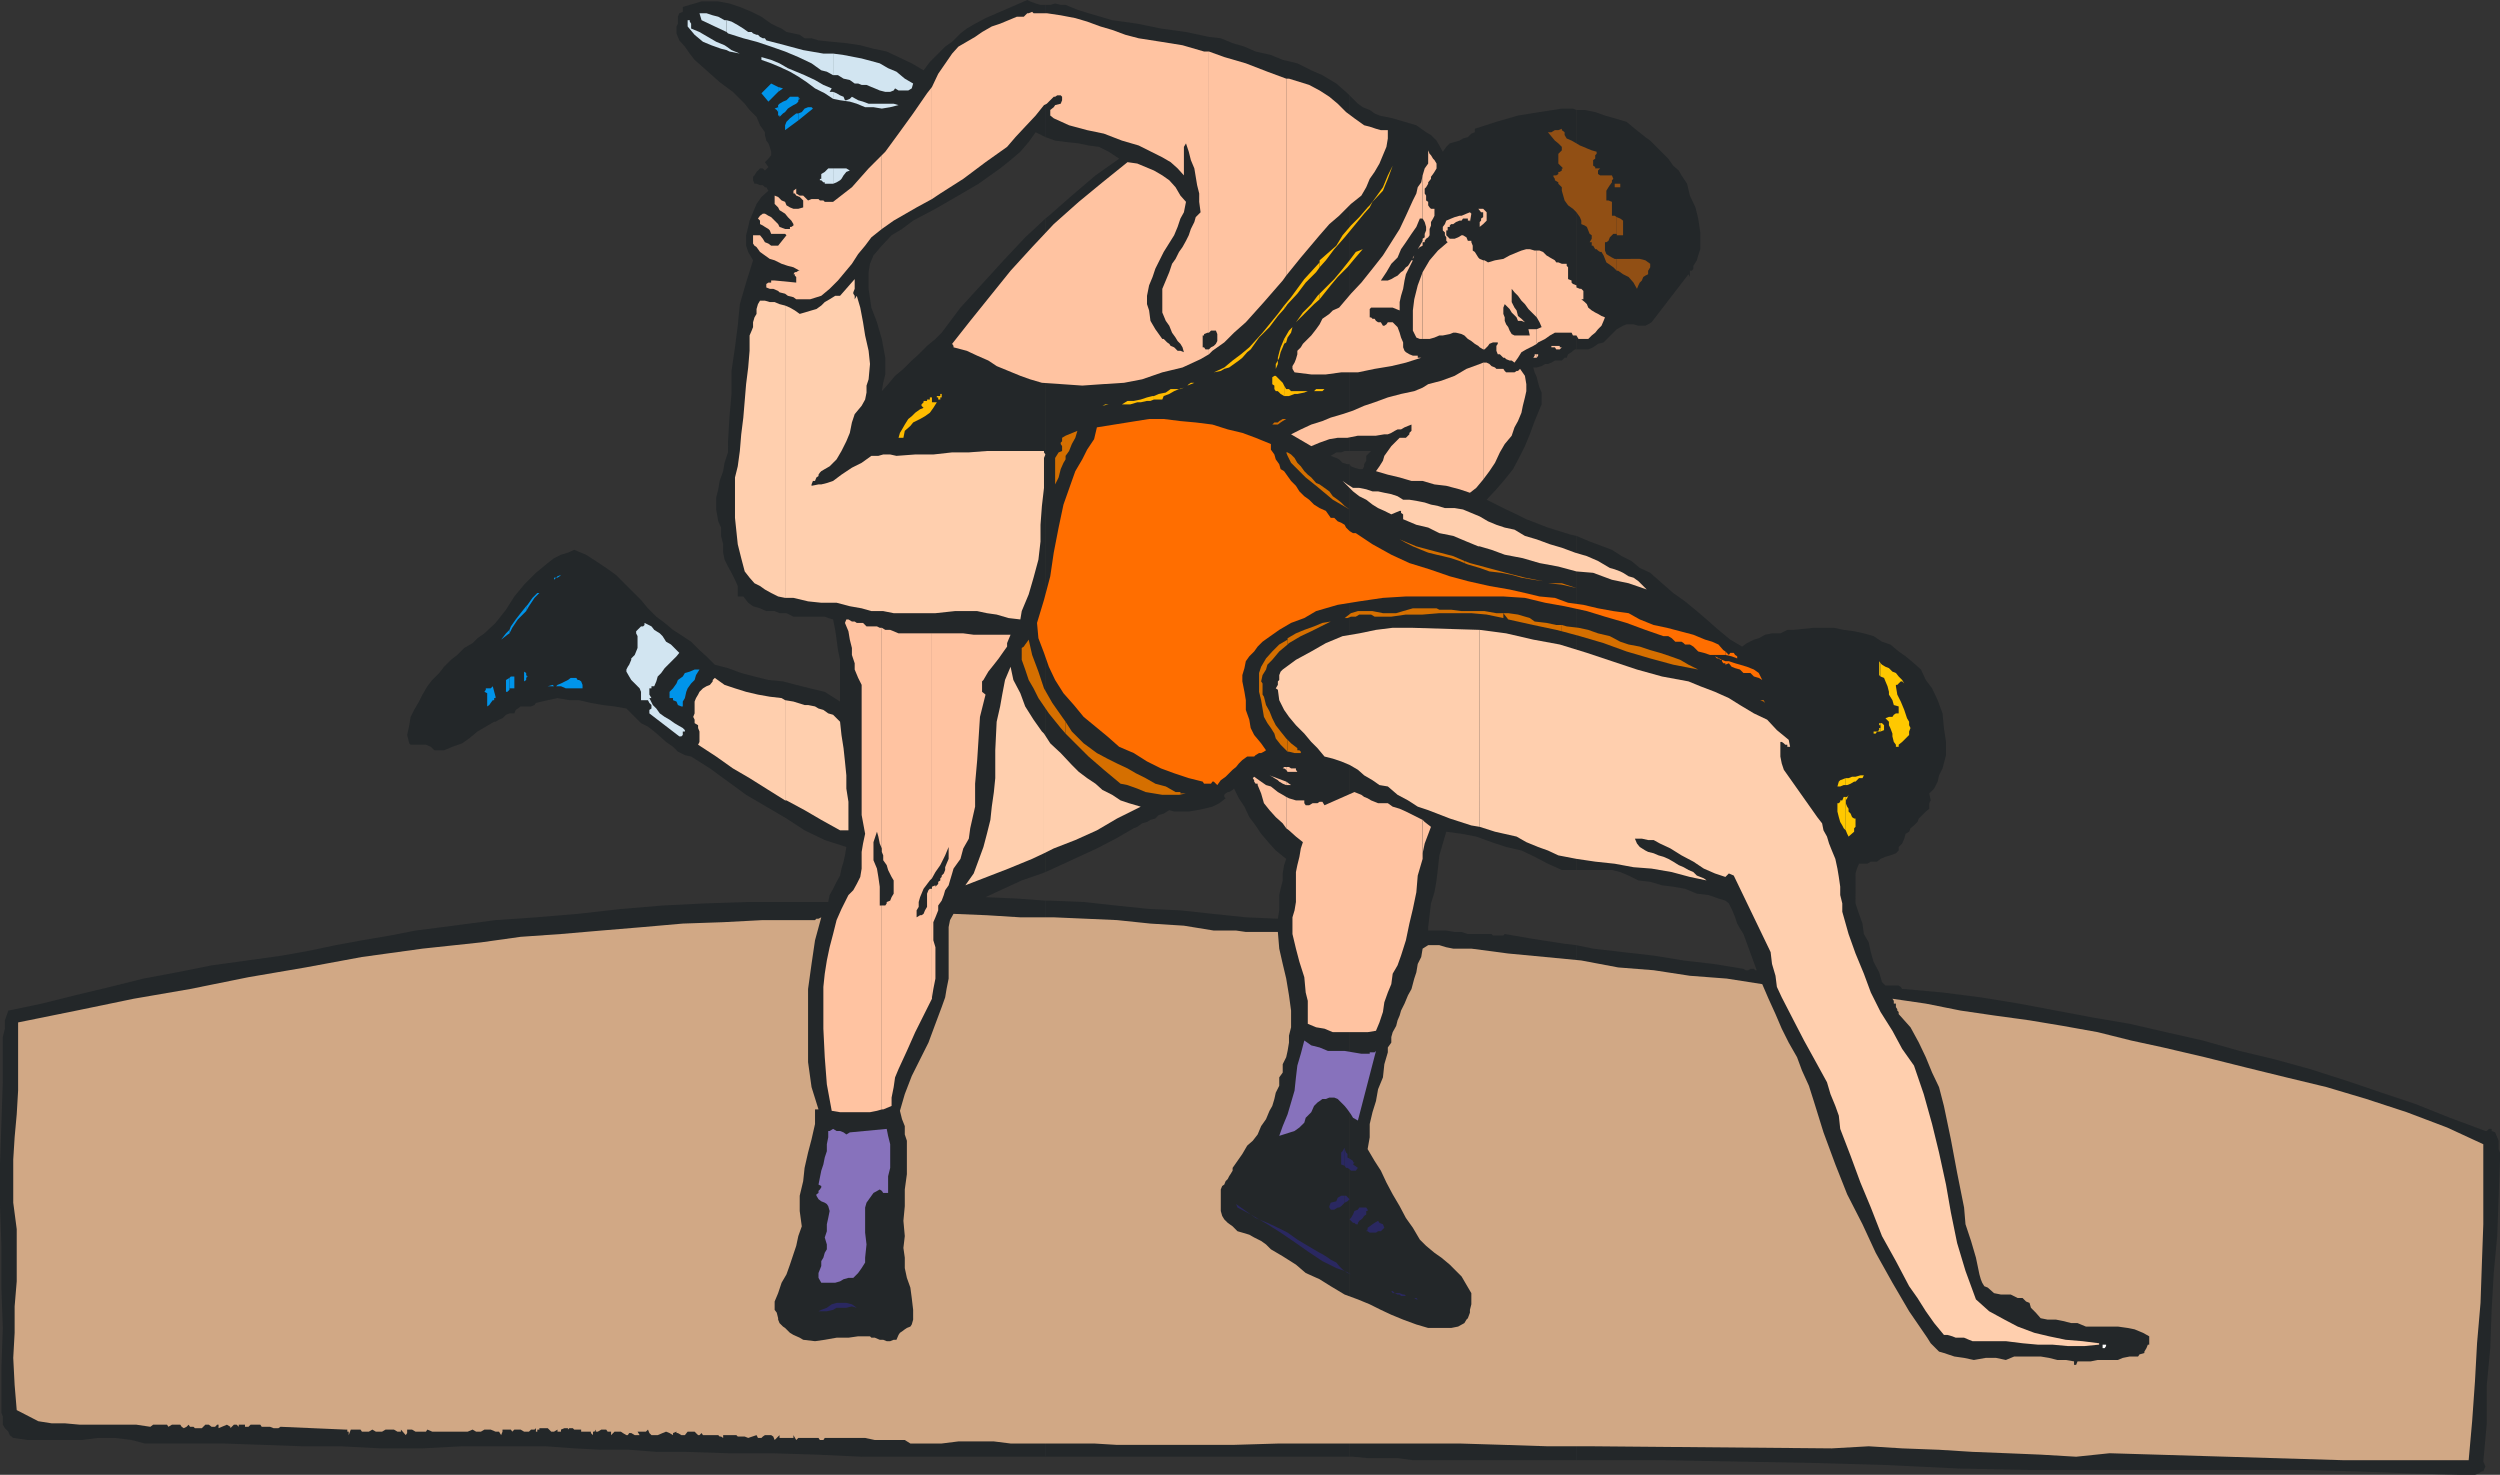
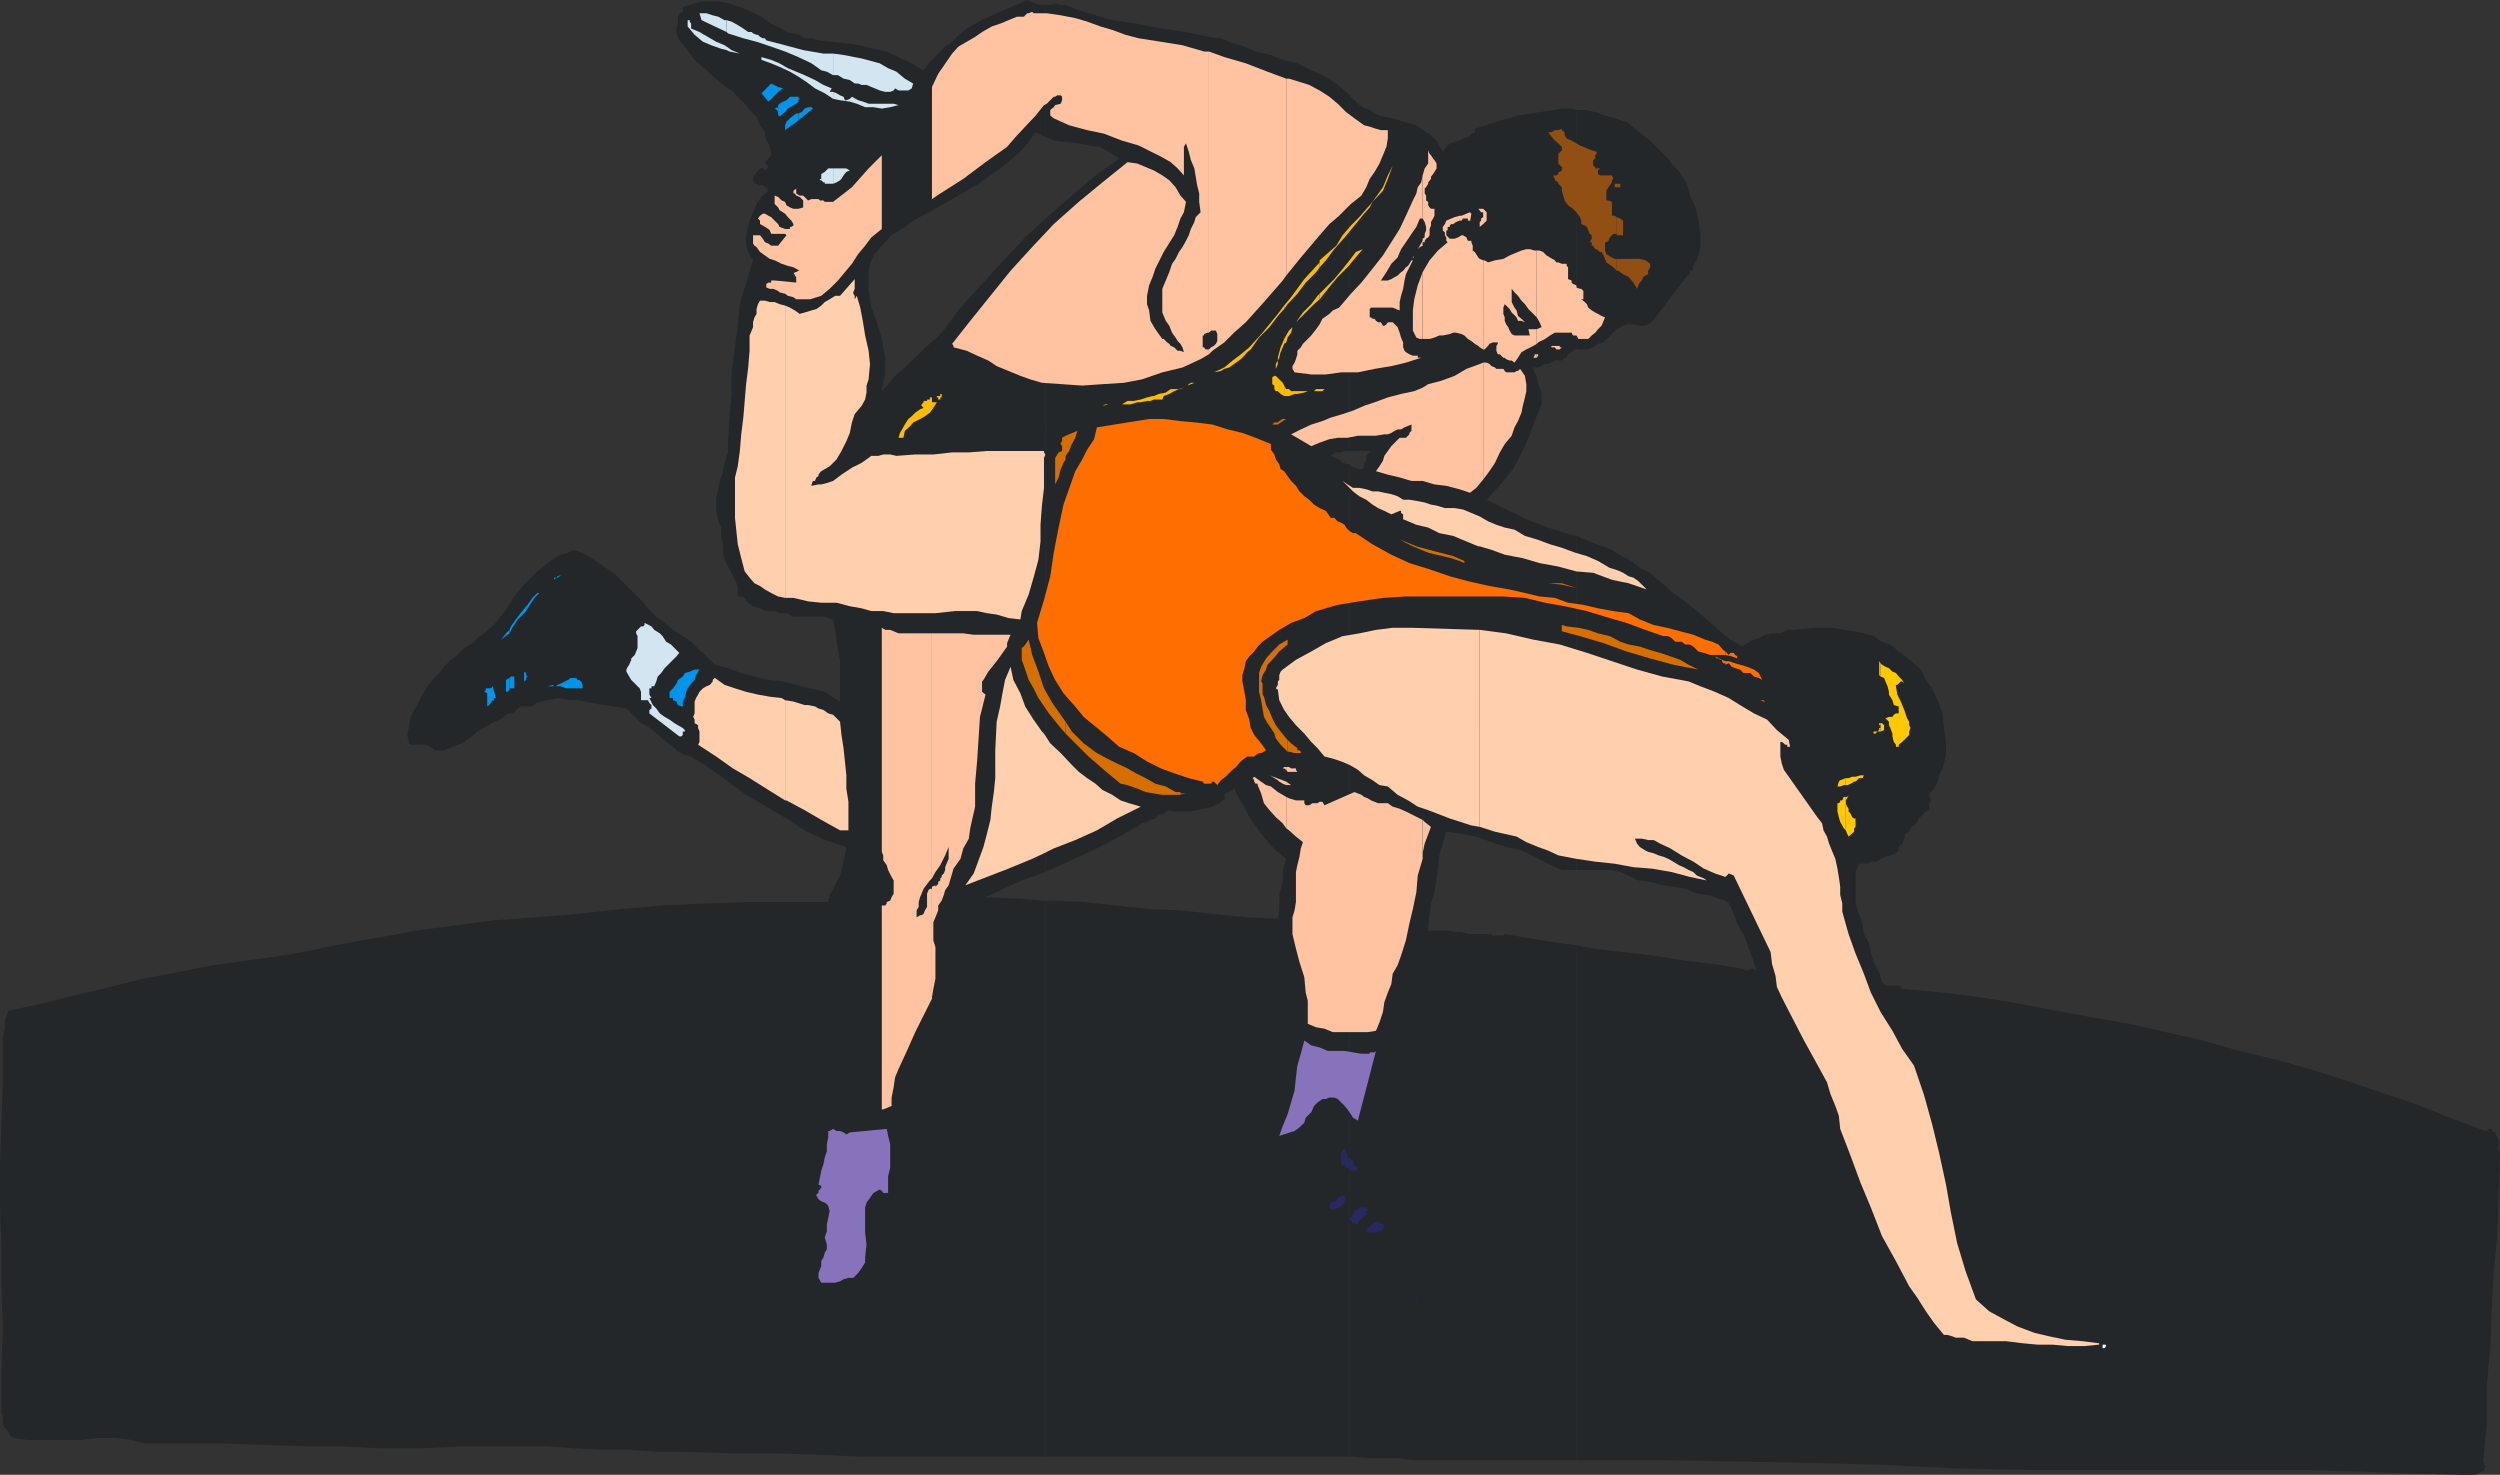
<svg xmlns="http://www.w3.org/2000/svg" width="359.199" height="211.902">
  <rect width="100%" height="100%" fill="#333333" stroke="none" />
  <path fill="#232729" d="M150.2 209.3h43.702V66.7h-.3l-.7-.2-.5-.5-.402-.2-.8-.3.8-.5h.7l.5-.2h.702V13.7l-.3-.298L192 12l-2-1.2-1.598-.698-2-1-2.101-.5-1.7-.7-2.199-.5-1.601-.703-1.7-.5-1.699-.699-1.703-.2-3.297-.698-3.601-.5-3.399-.7-3.601-.5-3.399-1-1.601-.5L153.1.7h-.699l-.8-.199-.7.2h-.703v19l1.403.5 1.5.202 1.898.2 1.402.3 1.5.2 1.399.699 1.5 1-3.399 2.398L154 28.102 150.7 31l-.5.402v93.899l2.202-1 2.598-1.2 2.602-1.199 2.699-1.402 2.601-1.5.5-.2.7-.5.699-.198.5-.301.699-.2.5-.5.7-.199.8-.5.7.2h2.1l1.2-.2 1-.203 1.2-.297 1-.5.902-.703-.2-.199v-.3l.2-.2.3-.2h.2l.5-.3.199-.2.699 1.4.8 1.202.7 1.5.902 1.2.797 1.199 1.203 1.398.899 1 1.5 1.203-.301.899-.2 1.199v1l-.3 1.2-.2.902v2.199l-.198 1.199-4.602-.2-4.8-.5-4.598-.5-4.5-.198-4.801-.5-4.602-.5-4.797-.2h-.703v79.899" />
  <path fill="#232729" d="m150.2 129.402-4.098-.3-4.5-.2 2.597-1.203 2.602-1.199 2.898-1 .5-.2V31.403l-2.898 2.7-3.102 3.3-3.097 3.399L138 44.199l-2.7 3.602-.898.898-1.203 1L132 50.902l-1 .899L129.8 53l-1.198 1-1 1.2-.903 1 .203-1.2.297-1.2v-2.398l-.5-2.703-.699-2.398-.8-2.102-.4-2.699v-2.398l.2-1.2.5-1.203 1.2-1.398 1.402-1.5 1.5-.899 1.597-1.203L134.402 30l3.297-1.898 2.903-1.7 3.097-2.203L145.2 23l1.403-1.2 1.199-1.398 1-1.402 1.398.7V.7h-.699l-.7-.2-.8-.3-.398-.2-6 2.602-1.5.8-1.2.7L138 4.8 136.8 6l-1 .7-1.198 1.202-1 1-.903 1.2-1.699-1-1.898-.903-1.7-.797L125.5 7l-1.898-.5-2-.3L119.5 6l-1.898-.2-1-.3h-1l-.7-.5-.902-.2-1-.198-.7-.5-.698-.301-.801-.399-1.399-1L108 1.7l-1.7-.7-1.5-.5-1.6-.3h-2.4l-1 .3-.698.2-1 .3v.7l-.5.202-.2.5v1l-.203.399v1l.403 1 .8.898.7 1 .699.903 1.699 1.5 1.902 1.699 1.899 1.398L107 14.902l.7.899 1 1 .5 1.199.702 1v.402l.2.797.3.403.2.5.199.699v.5l-.399.5-.5.5.5.699-.5.5-.3-.3h-.403l-.297.3-.203.2-.297.5-.203.202v.5l.203.5h.297l.5.2h.403l.3.3h.2l.3.5-1 .899-.703 1-1 2.398-.199.903-.3 1.199v1.5l.3.898.7 1.203-1 3.2-.9 3.097-.3 3.102-.398 3.101-.5 3.399v3.3L104.8 60l-.2 3.402V65l-.5 1.5-.199 1.2-.5 1.402-.203 1.199-.297 1.199v1.7l.297 1.702.403.899V77l.3 1.2v1.202l.2 1 .5 1 .5.899.5 1 .398.898v1.5h.8l.7.903.7.5 1 .3.902.399h1.199l.699.3h1l1 .5h4.5l.5.2.7.199.3 1.5.2 1.402.202 1.5.297 1.399v6l-2.199-1.399-2.098-.5-2-.5-1.902-.5-2.098-.203-2-.5-1.902-.5-1.898-.699-1.903-.5-1.199-1.2-1-.898-1.2-1.203-1.198-.797-1.403-.902-1.199-1-1.2-.898-1.198-1.2-1-1.203-1.2-1.199-1.203-1.2-1.199-1.198-1.398-1-1.5-1-1.403-.903L82.5 79l-.898.402-1 .297-1 .5-.903.703L77 82.301 75.3 84l-1.398 1.7-1.203 1.902-1.5 1.898-1.597 1.5-1 .7-.7.702-1.203.7-1 1-.898.699-1 1-.7.898-1 1-.699.903L60.7 99.8l-.5 1-.7 1.2-.5 1-.2 1.2-.3 1.402.3 1.199.2.199h2.2l.702.3.5.5h1.399l1.199-.5 1.402-.5 1-.698 1.2-1 1.199-.7L71 103.7h.2l.5-.297.5-.203.202-.199.297-.3.5-.2h.703l.2-.5.3-.2.399-.3h1.5l.5-.2.199-.3 1.7-.398 1.402-.301 1.699.3h1.398l1.703.399 1.7.3 1.699.2 1.699.3 2.102 2.102 1 .5.898.7.8.699.9.8 1 .7.702.699 1 .5.899.2 2.699 1.702 2.602 1.899 2.597 1.898 2.903 1.703 2.898 1.7 2.602 1.699 2.898 1.398 3.102 1-.2 1.203-.203.899-.297 1-.203 1-.5.898-.5 1-.5.903-.199 1h-11.8l-6 .199-6 .3-6 .5-6.2.7-6 .5-5.8.398-3.798.5-3.8.5-3.903.5-3.597.703-4.102.7-3.8.699-3.798.8-3.902.7-5 .699-5.098.7-5 1-4.8.902L15.8 141.8l-5 1.199L6 144.2l-4.8 1-.5 1.402v1.199L.401 149v6.5l-.203 6L0 167.3v6l.2 5.7v6l.202 5.8-.203 5.802V203l.203.5v1.2l.297.5.5.5.203.5.5.402 2.098.3h7.7l2.402-.3H16.5l2.402.3 1.899.5h11.3l5.801.2 5.5.199h5.5l5.797.3h6l5.703-.3h12l4.098.3 3.902.2h4l3.899.3h4.101l6.2.2h6.199l6.5.199 6.5.3h26.398v-79.898m43.703 79.898h.5l2.098.2h4.3l2.2.3h23.5v-74l-1.7-.198-4.5-.7-4.1-.703-.2.203h-1.5l-.2-.203h-3.398l-.902-.297h-1l-1.2-.203h-2.6v-.5l.202-1.699.2-1.7.5-1.6.3-1.7.2-1.7.199-1.898.5-1.703.5-1.699 2.199.3 2.102.4 2.199.8 2.101.7 2.2.5 1.898.902 1.902 1 2 .898h2.098V77l-.898-.2-3.2-1-3.101-1.198-1.399-.7-1.5-.703L215 72.5l-1.398-.7L215 70.3l1.2-1.398 1.202-1.5 1-1.902.7-1.398.699-1.7.699-1.902.7-1.7.3-.698v-1.7l-.3-.703L221 55l-.2-.8-.3-.7-.2-.7h.5l.7-.198.5-.301h.402l.5-.2.5-.3h1l.399-.399h.3l.2-.5.5-.3.199-.2.3-.203h.2V15.801l-.5-.2h-1.598l-3.203.5-3.097.5L215 17.5l-3.098 1v.5l-.5.2-.5.5-.703.202-.5.297-.699.203-.7.2-.5.5-.5.699-.5-.899-.398-.703-.8-.797-.7-.402-1.402-1-3.398-1-1.903-.398-.699-.301-.7-.5-1-.399-.698-.5-1.2-1.203v51.102H197l-.7.699v.7l-.3.5v.3l-.2.402h-.5l-.698-.203-.5-.199-.2-.3v142.6" />
  <path fill="#232729" d="M226.5 209.8H239l21.602.4 10.597.3 10.301.5 10.102.2h39.097l7.703.202 7.899.297 7.398.203h1.903l.5-.203.5-.297h.199l.3-.703-.3-.699.5-5.5V199l.5-5.3.199-5.5.3-5.298.5-5.3.4-11v-1l-.2-.5v-1.2l-.2-.5-.3-.703-.5-.199v-.3h-.398l-.301.3h-.2L352 160.602l-5-2-4.8-1.602-5-1.7-5.298-1.698-5.101-1.403-5-1.199-5.301-1.5-5.3-1.2-5.2-1.198-5.3-.903-5.298-1-5.3-1-5.5-.898-5.5-.7-5.5-.5h-.301l-.2-.3-.3-.2h-1.899l-.203-.199-.297-.3-.402-1.403-.8-1.5-.4-1.398-.3-1.399-.7-1.203-.198-1.5-.5-1.398-.5-1.5V125.5l.199-.7.3-.698h1.2l.5-.301h.898l.5-.399.703-.3.7-.2.8-.3.399-.403v-.5l.5-.5.3-.699.2-.7.5-.3.199-.5.5-.398.5-.5.2-.5 1-1 .5-.403v-.797l.202-.402-.203-1 .703-.7.5-1 .2-.898.5-1 .5-1.902v-1.898l-.301-2-.2-2.102-.699-1.898-.8-1.7-.903-1.203-.699-1.5-1-.898-1.2-1-1-.7-1.198-1-1.2-.402-1.203-.797-1.398-.402-1.399-.3-1.5-.2-1.402-.3h-2.898l-2.903.3h-.898l-1 .5h-1.2l-1 .2-.902.5-.699.202-1 .5-.7.5-1.698-1-1.7-1.402L245.2 89l-1.398-1.2-1.7-1.398-1.699-1.203-1.601-1.398-1.7-1.5-1.5-.7-1.199-1-1.402-.699-1.398-.902-3.2-1.2-1.902-.8v48h5.102l1.199.3 1.199.5 1.402.7 1.7.2 1.699.5 1.601.202 1.7.297 1.699.703 1.699.2 1.402.5 1 .3.5.399.399.8.3.7.2.5.3.898.399.703.5.797 1.902 5.203h-.203l-.2-.202h-.5l-.3.203h-.4l-.3-.203-4.3-.699-4.298-.5-4.3-.7-4.403-.5-4.297-.5-2.402-.5v74m0-159.601h1.7l.702-.298.7-.5.8-.203 1.899-1.898.898-.5.5-.2h1l.703.2h1l.399-.2.5-.3 5.3-6.899.2.399v-.899h.3l.2-.3v-.403l.5-.797.199-.703.3-.898v-2.399l-.3-2-.398-1.601-.801-1.7-.399-1.699-.8-1.203-.403-.699-.797-.7-.703-1-1.898-1.898-.7-.703-.699-.5-1.5-1.199-1.203-1L232 17l-1.398-.398-1.403-.5-1.5-.301H226.5v34.398" />
  <path fill="#914f14" d="M232.3 38.902h.2l.7.5.8.399.7.8.5.899.202-.5.2-.398.3-.301.2-.5.3-.2.399-.199v-.5l.3-.5v-.5l-.699-.5-.8-.203H232.3v1.703" />
  <path fill="#914f14" d="M232.3 37.2h-.3l-.398-.2-.5-.3-.301-.2-.2-.5v-1.2h.2l.3-.198.2-.5.5-.5h.5v.199-2.602L232 31h-.398v-2l-.5-.2h-.301v-1.398l.3-.5.2-.3.3-.403v-.297l.2-.203-.2-.5h-1.699l-.3-.199v-.5l.3-.3h-.703V24l-.297-.2V23l.297-.2v-.5l.203-.198V21.8l-.703-.2-.5-.199-.699-.3-.5-.2-.5-.3-.7-.403-.698-.297-.301-.5V19l-.399-.3v-.2l-.5.2h-.5l-.5.3h-.5l1 1.2.5.402.5.5v.5l-.5.5V23.5l.7.7h-.2v.3l-.3.2h-.2v.3l-.3.2h-.403v.202l.203.297v.203l.5.297v.203l.5.5v.5l.399 1.399.5.699.699.5.5.5.5.7.2.5v.5l.5.202.3.2.2.5.202.5.297.199v.5l-.297.5h.297v.5h.203l.297.5h.203l.2.199.3.2h.2l.3.5.399 1 .3.202.7.5.5.5V37.2" />
  <path fill="#914f14" d="M232.3 33.8h.9v-2.1l-.4-.298-.5-.203v2.602m0-6.899h.5v-.5h-.5v.5m0-.5h-.3v.5h.3v-.5" />
  <path fill="#ffbc00" d="M134.602 57.8h-.7v-.698h-.3v.3h-.403v.2h-.5v.199l-.297.3v.2l.297.3-.5.2-.699.5-.5.5-.5.398-.5.801-.398.7-.301.5-.2.702h.7l.199-1 .8-.703.4-.5 1-.5.702-.398.7-.5.5-.7.5-.8m0-.899v.2h.199v.3h.3v-.3h.2v-.5h-.2v.3h-.5m23.801 1.398.899-.198h-.5zm7.398-.898h1.2l.2-.5.8-.3.7-.403.702-.297.7-.203-.5.203h-1.403l-.699.5-1 .2-.7.3v.5" />
  <path fill="#ffbc00" d="M165.8 56.902h-.198l-.801.2-.899.3-1 .2H162l-.8.5h1.202l1-.301h.5l.899-.2h.5l.5-.199v-.5m18.699 0h.7l.8-.3h.402l1-.2.5-.203h.7-3.102l-.3-.297h-.4l-.3-.5v1.5" />
  <path fill="#ffbc00" d="m184.5 55.402-.2-.402-1-1h-.198l-.301.2v1l.3.202v.5l.2.297h.3l.399.403.5.3v-1.5m0-6 .3-.203.2-.699.5-.7.2-.8-.5.5-.4.7-.3.5v.702" />
  <path fill="#ffbc00" d="m184.5 48.7-.2.5-.3.702-.2.7-.198.8v.399l.199-.399.199-.8.3-.7.2-.5V48.7m0-4.298.5-.703 1.402-1.5 1.2-1.597 1.5-1.5.5-.7V37.7l-2.2 2.403L185.5 42.7l-1 1.203v.5" />
  <path fill="#ffbc00" d="m184.5 43.902-.898 1.2-2.2 2.699-1.902 2.101-1.2 1-1.198.899-1.2 1-1.5.699 1-.2.5-.3.7-.2 1.398-1 .5-.398.7-.8.5-.403 1.202-1.699 1.5-1.5 1.2-1.598.898-1v-.5m5.102 12.298H190l.3-.298h.2-.898v.297m0-.297h-.5l-.301.297h.8v-.297M189.602 43l.398-.5 1.2-1.5 1-1.2 1.402-1.398 1-1.203 1.199-1.398-1 .398-.899 1.203-1.203 1.5-1 1.2-2.097 2.097V43" />
  <path fill="#ffbc00" d="m189.602 42.2-.301.3-.899 1.2-1.203 1.202-1 1.399 1.203-1.2 1.399-1.402.8-.699v-.8m.001-3.798.898-1 1.2-1.601 1.5-1.7 1.402-1.699L196 30.7l.8-.898V29.5l-.3.3-1.2 1.4-1.198 1.202-1.2 1.399-.902 1.5-2.398 2.101v1m7.198 7.7h.2V45.8h-.2v-.2.5m0-.498-.3.5h.3v-.5m0-15.802.4-.8 1.5-1.598.702-1.703.7-1.898-.7 1.398-.703 1.703-1 1.399-.898 1.199v.3m-13.199 22-.301.5v.7l.3-.7v-.5m-13.499 3.9.3-.298h.2-.2l-.3.297m.5-.297.5-.203.5-.199h-.5l-.301.2-.2.202" />
  <path fill="#d56f00" d="m153.102 105.402 1.398 1.399 1.902 1.898 2.2 1.903 2.398 2 1 .199 1.402.5 1.2.5 2.398.398h2.402l1-.199h-.8v-.2h-.7l-1.402-.8-1.5-.398-1.398-.801-1.403-.7-1.199-.699-1.5-.703-1.398-.699-1.5-.8-1.903-1.4-1.699-1.698-.898-1.403v1.703" />
  <path fill="#d56f00" d="m153.102 103.7-.5-.7-1.403-2L150 98.902l-.8-2.402-.9-2.398-.5-2.2-.198.297-.301.403-.2.3-.3.2V94.8l.5 1.398.5 1.5.699 1.203.7 1.399 1.5 2.199 1.702 2.102.7.8V103.7m0-37.7v-.5l.5-.7.398-1 .5-.898.3-1-1.698.7V66m0-3.398-.5.3v.5l-.2.2v.199l.2.3v.7l-.5.199-.5.8v3.802l.5-1 .3-1.2.399-.902.3-.5v-3.398M185 108h.2l.8.2h.902v-.2l-.203-.2h-.297v-.3l-.902-.7-.5-.5v1.7" />
  <path fill="#d56f00" d="m185 106.3-.2-.198-.8-1-.7-.903-.5-1-.398-1-.5-.898-.3-1.2-.2-.3v-1.602l-.203-.297.203-.902.5-.8.2-.7.699-.7 1-1.198 1.199-1v-.903.203l-1.2.7-1 1-.898 1-.703 1.199-.297.898v2.703l.297 1.2.203 1.199.2 1.199.5.902.5.7.5.8.199.7.699.898 1 1v-1.7" />
-   <path fill="#d56f00" d="m185 92.602.2-.2 1.702-1 1.5-.703 2.797-1.398L190 89.5l-1.2.5-1.398.5-1.203.5-1.199.7v.902m0-27.102.5 1 2.102 2.102 1.5 1.199 2.398 2 1.2.699 1.202.7-.703-.5-.5-.5-.5-.4-.699-.5-.5-.698-1.398-1-.5-.2-.7-.8-.5-.403-.5-.5-.5-.699-.5-.5-.402-.7-.5-.5-.5-.3v.5m0-.5h-.2l.2.5zm0-5 .5-.2-.5.2m0 0-.2.2zm25.402 28.102h1l2.2.199 2.398.5v-.7l.7.899 3.6.8 3.302.7.8.2v-.9h-.8l-1.403-.3-1.699-.2-.7-.5-1.698-.5-1.403-.198H215l-1.7-.301h-2.898v.3m0-.301H210l-1.5-.198h-1.7l-.398-.2H203l-1.398.399-1 .3h-1.903l-1.5-.3h-2.097l-1 .3-.903.7h.403l.5-.2h.699l.5-.3H197l.5.3h2.402l2.098-.3h2.402l2.399-.2h3.601v-.3m0-6.899.5.2 1.7.5 1.398.5 1.7.199 1.5.3 1.402.399 1.699.3 1.398.2-2.597-.5-2.7-.7-5.203-1.398-.797-.3v.3" />
  <path fill="#d56f00" d="m210.402 80.602-1.601-.7-2.7-.703-2.601-.699-2.398-1 .898.5 1 .5 1.2.5 1 .402 1.202.297.899.203 1.199.297 1.2.403.702.3v-.3m14 10.098 2.598.702 3.402 1 3.297 1.2 3.403 1 3.3.898 3.598.7-1.398-.7-1.2-.7-1.402-.5-1.5-.5-1.398-.398-1.5-.5-1.602-.3-1.2-.403-1.5-.797-1.698-.402-1.403-.5-1.398-.3-1.7-.2-.699-.2v.9m0-6.7 2.098.5-2.098-.7zm0-.2h-2l2 .2zm29 17 .2.2-.2-.398zm0-.198h-.5l.5.199zM184.8 60.2h-.5l-.5.3-.198.2h-.5l-.301.3h-.2 1l.399-.3.3-.2.5-.3" />
  <path fill="#ff6e00" d="M247.902 95.3v.2l.5-.2.399.5.5.2.699.2.5.5h1l.5.5.7.202.5.297-.5-1-.7-.5-1-.398-1-.301-.7-.2-.898-.3h-.5v.3m0-.3-.5-.2-1-.5.297.302h.203l.297.199h.203V95l.2.3h.3V95m0-.898.899.199.8.3v-.3l-.3-.2-.2-.3h-.5l-.199.3-.5-.5v.5" />
  <path fill="#ff6e00" d="m247.902 93.602-.3-.2-.7-.8-.902-.403-1-.297-1.7-.703-1.898-.5-1.902-.5-1.898-.398-2-.801-1.602-.898-2.2-.301-2.198-.399-2.102-.5-2.2-.3-1.898-.7-2.203-.203-2.097-.5-2.2-.5-2.902-.5-3.098-.699-2.601-.7-2.899-1-2.902-.898-2.598-1.203-2.703-1.5-2.398-1.597h-.399l-.5-.301-.5-.5-.203-.399-.5-.3-.5-.2-.5-.5h-.5l-.699-1-.898-.402-.801-.5-.7-.7-.699-.5-.703-.698-.5-.801-.699-.7-.5-.699-.5-.703-.5-.297-.2-.703-.5-.699-.198-.7-.5-.698V63.8l-2.2-.899-1.902-.703-2.098-.5L174.2 61l-2.398-.3-2.2-.2-2.402-.3h-2.097l-7.5 1.202-.403 1.7-1 1.5-.7 1.398-1 1.7-.5 1.402-1.2 3.398-.698 3.3-.7 3.602-.5 3.399-.902 3.398-1 3.301.2 2.2.8 2.1.7 2 .902 1.9 1.199 1.902 1.5 1.699 1.398 1.699 1.703 1.402 1.7 1.399 1.699 1.5 2.101.898 1.899 1.203 2 1 1.898.7 2.102.699 2 .5.199.3h1l.2-.3h.202l.297.3.203.2.5-.7.7-.5 1-1 .5-.402.398-.5.5-.5.7-.5h1l.202-.199.5-.3h.297l.403-.2.3-.2-.703-1-1-1.198-.5-1-.199-1.2L179 102v-1.398l-.2-1.2-.3-1.5V97l.3-1 .2-1 .5-.7.7-.698.5-.7.702-.703.7-.5L183.8 90.5l1.699-1 1.902-.7 1.7-1 3.097-.898 3.102-.5 3.398-.5L202 85.7h14l3.102.203 2.898.7 2.8.5 3.2.699 2.602.8 3.097.899 2.703 1 2.598.902h.7l.5.297.5.5h.902l.3.203.2.2h.699l.5.3.699.7.8.199.9.3h2.202v-.5" />
  <path fill="#0094ea" d="M71.2 100.102v.199H71v.3h-.2l-.3.399-.2.3-.3.2v-1.898l-.398-.2.199-.3v-.2h.699l.3-.3.4 1.5m29.3-3.902-.5.8-.2.7-.5.5-.5.702-.198.5-.2.899-.3.5v.699h-.2l-.5-.2-.203-.5-.5-.198v-.301h-.5v-.899l.5-.5.5-.703.203-.5.7-.5.3-.5.7-.199.699-.3h.699m-27.3 2.902v-.2h.702V97.2h-.5l-.203.203v1.7" />
  <path fill="#0094ea" d="m73.2 97.402-.5.297v1.703h.202l.297-.3v-1.7M73.2 91l.402-.8.8-1.2 1.2-1.2v-.698l-.801 1-.7.898-.699 1-.203.5v.5" />
  <path fill="#0094ea" d="m73.2 90.5-.5.5-.7.902.902-.703L73.2 91v-.5m2.402 7.2v-.298l.199-.203-.2-.199v-.3 1" />
  <path fill="#0094ea" d="m75.602 96.7-.301-.2v1.402l.3-.203v-1m.001-8.899.398-.698.8-1.2.7-.703h-.3l-.7.703-.7 1-.198.2v.699m4.3 10.801h.7l.699.3h2.398v-.5l-.199-.5-.3-.203H83l-.2-.297H82l-.398.297-1 .5-.5.203-.2.2m0-15.602h.2l.3-.2.2-.198-.5.199-.2.199M111.8 16.602h.2v.199l.5-.5.3-.2.4-.5.3-.199.5-.3.402-.2.297-.3v-.7H113.5l-.5.5-.5.2-.5.3-.2.2v1.5" />
  <path fill="#0094ea" d="M111.8 15.102v.3l-.5.2.302.199.199.3v.5-1.5M111.8 13.2l.7-.5-.7-.2zm0 0" />
  <path fill="#0094ea" d="m111.8 12.5-1-.5-1.398 1.402 1 1.2 1.399-1.403V12.5m2.899 4.8 2.1-1.698-.198-.2h-.5l-.5.2-.403.5-.5.199v1" />
  <path fill="#0094ea" d="M114.7 16.3h-.298l-.402.302-.5.398-.5.5-.2.5v.7l1.9-1.4v-1m0-1.698v-.2l.202-.203-.203-.297v.7M79.902 83h-.3v.3zm.7-.398.199-.301.3-.2-.3.2-.2.3M77.5 85.2l.7-1-.7 1m2.102 13.402-.2-.2-.703.2zm0 0" />
  <path fill="#d2e5f1" d="m97.602 93.8-.403.5L95.5 96l-.5.7-.5.5-.2.702-.3.7h-.398v.3H93.3v.899l.3.5h-.3l.5 1 .5.5.5.699.699.5.7.402.702.5.5.297.7.403.3.3v.2h-.3v.5l-.2.199h-.3L93.3 102.5v-.5l.3-.2v-.5l-.3-.3-.2-.398h-1v-1.2l-.199-.5L90.7 97.7l-.297-.5-.403-.7v-.3l.2-.4.202-.3.297-.7v-.198l.5-.5.203-.5.2-.5v-1.7l-.2-.402v-.3l.7-.7h.3l.2-.2v-.3l1 .5.398.5.8.5.4.402.5.797.702.403.797.8.403.399m6.8-86.601.399.202 1.5.297 1.398.203-1.398-.203-1.2-.5-.699-.5v.5m0-.499-.3-.2-1.2-.5-1.203-.7-1.199-.698-1.2-.5v-.7l-.198-.3v-.2H98.8v.899L99.8 5l1.2 1 1.2.5 1.402.5.8.2v-.5m0-2.098.2.199 2.199.699 1.898.5 2.102.7 2 .702 1.898.797 1.903.903 1.398 1 .8.199.9.5V7.699h-1.4l-2.898-.5-2.601-.699-2.7-.7-.199-.3h-.3l-.403-.2-.297-.3h-.203l-.5-.2-.199-.198h-.5l-.7-.5-.8-.5-.898-.5-.7-.2v1.7" />
  <path fill="#d2e5f1" d="M104.402 2.902h-.3l-.903-.5-.797-.203-.902-.297h-1l.3 1 1.9.899 1.702.8V2.903M119.7 26.402l.5-.203.5-.297.202-.203.297-.5.403-.5.5-.199-.5-.3h-1.903v2.202" />
  <path fill="#d2e5f1" d="M119.7 24.2h-.7l-.5.5-.5.3v.7h-.2v.202h.2l.3.297h.2v.203h1.2V24.2m0-10 1 .202 1.402.2 1 .3 1.199.5h1.199l1.2.2 1.202-.2 1.2-.3-.7-.2h-3.601l-.801-.3-.7-.2-.898-.5-.3.297-.5.203h-.2l-.203-.5-.5-.203-.5-.297-.5-.203v1" />
  <path fill="#d2e5f1" d="M119.7 13.2h-.5l.3-.5-1.2-.5-1.198-.7-1.5-.7-1.2-.5-1.203-.5L112 9.103l-1.2-.5-1.398-.403v.403l1.399.5 1.199.5 1.5.699 1.2.699 1.202.8 1.2.9 1.398.702 1.2.797v-1m0-2.4h.702l.797.5.903.2.699.5h.5l.5.2h.699l.7.3.5.2.702.3.797.2h.703l.5-.2.2-.3.5.3h1.398l.5-.3.2-.7-1.2-.7-1.2-1-1.198-.5-1.2-.698-2.601-.7-2.602-.5-1.5-.203v3.102M107.7 7.902l1.5.297-1.5-.297" />
  <path fill="#ffcfae" d="M112.8 115h.2l2.602 1.402 2.398 1.399 2.7 1.5h1.202v-4.102l-.3-1.898v-1.899l-.2-2-.203-1.902-.297-1.898-.203-1.903-1-1-.699-.199-.7-.5-.698-.2-.5-.3-1-.2h-.5l-1.602-.5-1.2-.198V115" />
  <path fill="#ffcfae" d="m112.8 100.602-.5-.301-1.698-.2-1.7-.3-1.703-.399-1.597-.5-1.5-.5-1.403-1-.297.297v.203l-.402.5-.5.2-.5.3-.5.5-.2.399-.3.5-.2.5v1.699l-.198.5.199.402v.5l.5.297v.403l.199.5v1.5l-.2.398 2.602 1.7 2.399 1.702 2.398 1.399 2.703 1.699 2.399 1.5v-14.398m-.001-14.7h1.2l2.102.5 1.898.2h2.2l1.902.5 1.699.3 1.398.399h1.703l1.5.3h6l2.797-.3h3.203l1.399.3 1.398.2 1.703.5 1.7.199.199-1.2 1-2.398L148.5 83l.7-2.598.3-2.601v-2.399l.2-2.703.3-2.597V64.8h-8.2l-2.6.199h-2.4l-2.698.3H131.5l-2.7.2-.898-.2h-1l-.703.2h-1l-1.398 1-1.399.7-1.5 1-1.203.902-.898.3-.801.2h-.398l-1 .199v-.2l.199-.5h.3l.2-.5.3-.199V68.2l.2-.297.199-.203.5-.297.7-.402 1-1 .702-1.2.7-1.398.5-1.203.3-1.5.399-1.199 1-1.2.5-.898.199-1v-1l.3-.902.2-2.2-.2-1.898-.5-2.203-.3-1.898-.398-2.102-.5-1.699-.301.5v-.5l-.2-.3V42l.2-.5v-1.398l-2.102 2.398H120l-.8.5-.7.402-.5.5-.7.5-.698.2-1 .3-.7.2-.703-.5-.699-.403-.7-.297v42" />
  <path fill="#ffcfae" d="m112.8 43.902-.8-.203-.7-.297h-.698l-.7-.203h-.703l-.297.5-.203.703v.7l-.297.5-.203.699V47l-.199.5-.3.7v2.202l-.2 2.399-.3 2.398-.2 2.403-.2 2.398-.3 2.402-.2 2.399L106 67l-.398 1.602v5.8L106 78.2l.5 2 .5 1.903.7.898.702.8.797.4.703.5.899.5 1 .5 1 .202v-42M150 122.602l1.402-.7 3.098-1.203 3.102-1.398 2.898-1.7 3.402-1.699-1.703-.5L161 115l-1.2-.8-1.398-.7-1-.898-1.203-.801-1.199-.899-1-1-1.598-1.703-1.5-1.398-.902-1.399v17.2" />
  <path fill="#ffcfae" d="m150 105.402-.3-.3-1.2-1.7-1.2-1.902-.698-1.898-1-1.903-.403-1.898-.797 1.898-.402 2.102-.3 1.699-.5 2.2-.2 4.1v4l-.2 2-.3 2.102-.2 1.899-.5 2-.5 1.898-.698 1.903-.7 1.898-1.203 1.7 6.203-2.4 3.399-1.398 1.699-.8v-17.2m0-39.202v-.4l.2-.5-.2-.3v1.2m62.602 52.6 2.199.7 3.101.7 1.399.8 1.699.7 1.402.5 1.5.702 2.598.5 2.7.399 2.8.3 2.7.5 2.6.2 2.9.5 2.6.699 2.4.5-.4-.3-1-.4-.5-.5-.698-.3-.7-.398-.703-.301-.797-.5-.703-.399-.699-.3-.7-.2-.698-.3-.801-.2-.399-.203-.8-.5-.403-.5-.297-.699h1l.899.2h.8l.899.5 1.5.702 1.602 1 1.699.899 1.5 1 1.601.699 1.5.5.5-.5.7.3 5.3 11 .2 1.7.5 1.7.199 1.6.699 1.5 1.7 3.302 1.5 2.898 1.6 2.902 1.7 3.098.5 1.7.7 1.702.5 1.399.202 1.898 1.5 3.903 1.399 3.8 1.5 3.598 1.601 4.102 2 3.597 1.899 3.602 1.199 1.699 1.2 1.902 1.202 1.7 1.399 1.699h.5l.699.199.5.2h1.2l.702.3.5.2h4.797l2.403.3 2.199.2h2.101l2.2.202h2.398l2.102-.203V193l-2.403-.3-2.398-.2-2.399-.5-2.101-.5-2.399-.898-1.902-1-2.2-1.2-1.898-1.703-1.5-4.097-1.203-4-.898-4.403-.7-4-1-4.597-1-4.102-1.199-4.3-1.402-4.098-1.7-2.403-1.398-2.597-1.703-2.7-1.398-2.8-1-2.7-1.2-2.902-1-2.8-.902-3.2v-1.2l-.297-1.198v-1.2L264.2 126l-.199-1.2-.3-1.398-.5-1.203-.4-1-.3-1-.5-.898-.2-1-.698-.899-1.2-1.703L258.7 114l-2.398-3.398-.301-.903-.2-1v-2.097h.2l.3.199.2.199h.3v.3h.4l-.2-1-1.7-1.398-1.398-1.5L252 102.5l-2-1.2-1.598-1-2-.898-2.101-.8-1.7-.7-3.8-.703-3.602-1L231.602 95 228 93.8l-3.898-1.198-3.801-.7-3.899-.902-3.8-.5v28.3" />
  <path fill="#ffcfae" d="m212.602 90.5-9.801-.3h-2.7l-2.402.3-2.398.5-2.399.402-2.402 1-2.098 1.2L186.2 94.8l-1.898 1.398-.301.301-.2.5v.7l-.198.202v.5l-.301.5.3.2.2 1.5.699 1.398.7 1 1 1.2 1.202 1.202 1 1.2.899.898 1 1.2 1.199.3 1.2.402 1.202.5 1.2.7.898.8 1.2.7 1 .699 1.202.199 1.399 1.2 1.5.8 1.398.902 1.5.5 3.102 1.2 3.101 1 1.2.199V90.5m-.001-12 1.699.5 1.898.7 2.602.5 2.398.702 2.703.5 2.598.7 2.402.199 2.7 1 2.398.5 2.602.898-1.2-1.199-.703-.5-.699-.2-.8-.5-.4-.198-.8-.301-.7-.2-1.698-1-1.602-.699-1.7-.5-1.898-.703-1.703-.5-1.898-.699-1.7-.5-1.5-.898-1.402-.301-1.199-.399-1.2-.5-1.198-.703V78.5m0-4.3-1.2-.5-1.203-.5L209 73h-1.398l-1-.3-1-.2-.903-.3-1-.2-1.199-.2h-.898l-.801-.5-.899-.3-1-.2-.902-.198h-.8l-.9-.301-1-.2h-.898l-.8-.5-.7-.5 1.5 1.5.899.7 1 .5.898.699.801.5.902.402 1 .5 1.2-.5h.199v.297l.3.203v.7l1.899.8 1.7.399 1.6.8 2 .399 1.9.8 1.702.7h.2v-4.3" />
  <path fill="#ffc800" d="m265.2 119.3.202.5.2.4.8-.7v-.5l.2-.2v-1.198h-.2l-.3-.2-.2-.5-.3-.3v-.403l-.2-.297-.203-.5V115l.203-.3.2-.5-.2.3h-.203v4.8" />
  <path fill="#ffc800" d="M265.2 114.5h-.298l-.203.5h-.297v.2l-.203.202H264v1.2l.2.8.202.7.297.5.203.398.297.3v-4.8m.001-1.7h.202l.5-.198.5-.301h.2l.5-.5h.5l.199-.399h-.5l-.7.2h-.5l-.5.199h-.402v1" />
  <path fill="#ffc800" d="m265.2 111.8-.798.302-.203.199L264 113h.402l.5-.2h.297v-1m5.001-6.698.5-.2v-.703l-.298-.297h-.203v1.2" />
  <path fill="#ffc800" d="M270.2 103.902h-.2v.297h.2v.403h-.2v.3l-.3.2h-.5v.3h-.2.5l.2-.3h.5v-1.2m0-6.702.5.202.202.5.297.7.203.8v.399l.5.8.2.7.699.199v1h-.399l-.3.2-.2.3h-.5l-.5.2.5.5v.5l.2.402.3.8v.399l.2.8.3.399v.3h.399v-.3l.5-.398 1-1v-.5l.199-.5-.2-.403v-.5l-.3-.5-.398-1.199-.5-1.2-.5-1-.2-1.198v-.2h.2l.199-.203.3-.297h.2l.3.297-.3-.5-.5-.5-.399-.5-.5-.199-.5-.5-.5-.2-.5-.3-.203-.2v1.9" />
  <path fill="#ffc800" d="m270.2 95.3-.2-.3v2l.2.2v-1.9" />
  <path fill="#ffc3a1" d="M126.7 159.402h.202l1.2-.5V157.7l.3-1.5.2-1.398.5-1.2L130.3 151l1.199-2.7 1.2-2.398 1.202-2.402v-15.8h-.3l-.2.202-.203.5v1.899l-.297.5-.203.5-.297.199h-.203l-.5.3v-1l.301-.5v-.698l.2-.7.5-1.203.902-1.199.3-.3V91h-4.8l-.7-.3-.5-.2h-.703l-.5-.3v32.202l.203.5v.7l.5.699.2.699.5 1 .3.5v1.902l-.3.5-.2.5-.5.2v.199l-.203.3h-.5v29.301" />
-   <path fill="#ffc3a1" d="M126.7 130.102h-.298v-2.7L126.2 126l-.199-1.2-.5-1.198V121l.5-1.5.2.7.202 1 .297.702v.5V90.2h-.297L126 90h-1.5l-.5-.5h-.898l-.301-.2h-.399l-.5-.3h-.3l-.2.5.5 1.2.2 1.202.3 1.2v1l.399 1.199v.898l.5 1.203.5 1v18.7l.5 2.699-.301 1.398-.2 1.203v2.399l-.198 1.199-.5 1-.5.902-.7.7-1 2-.703 1.597-.5 2-.5 1.903-.398 1.898-.301 1.902-.2 1.899v6l.2 4.101.3 3.899.7 3.8 1.2.2h4.3l1-.2.7-.199v-29.3m0-97.2 1.702-1.203 3.297-1.898 2.203-1.2V12.5l-.703.902-2 2.899-2.097 2.898-1.903 2.602-.5.5v10.601" />
  <path fill="#ffc3a1" d="m126.7 22.3-1.9 1.9-2.398 2.702L119.7 29h-1.2l-.2-.2h-.5l-.198-.198h-1l-.5.199-.7-.7h-.5l-.5-.3v-.7l-.402.301v.399h.2l.202.3.5.2.5.5v1L114.7 30h-.7l-.5-.2-.5-.3-.2-.5-.5-.2-.5-.5-.5-.198V29.3l.5.5.2.398.8.5.4.5.5.5.3.5v.203l-.3.2h-.2v.3h-.7l-.8-.3-.2-.403-1-1-.398-.199-.5-.3h-.3l-.403.3-.297.402.297.297v.5l.403.203.3.2.5.3.2.2.199.5h2l.199.199-1.2 1.5h-1l-.398-.301-.5-.2-.3-.5-.403-.5h-1V35l.203.3.297.2.5.7.703.5.7.5.699.202 1 .5.898.297.801.203.902.5h-.203l-.297.2h-.203l-.199.3h.2v.2l.202.199v.8l-3.101-.3h-.5v.3h-.399l-.3.2v.5l.5.199h.5l.699.3.199.2.8.2.4.3.8.2.402.3h2l1.598-.5 1.2-1 1.202-1.2 2-2.398.899-1.402 1-1.2.898-1.198 1.5-1.2V22.301m7.203 121.199v-.2l.2-1.198.3-1.5v-4.5l-.3-1V132.5l.3-.7.399-1v-.698l.5-.7.3-.8.2-.7.5-.703.199-.699.3-1 .2-.7 1-1.398.402-1.5.797-1.402.203-1.5.7-3.098v-3.3l.3-3.403.2-3.097.199-3.102.8-3.2-.5-.398v-1.5l.2-.203L142 96.5l.8-1 .7-.898.7-1 .5-.7v-.5l.202-.5.297-.703h-5.297l-1.5-.199h-4.5v35.2l.5-.9.7-1 .699-1.398.5-1.203v1.703l-.301.7-.2.5V125l-.198.5-.301.3v.2l-.2.2v.3l-.3.2v.3l-.2.2-.199.202v-.203l-.5.203V143.5m0-114.898 1.2-.801 3.3-2.102 3.2-2.398 3.097-2.2 1.203-1.402 1.399-1.5 1.5-1.597 1.199-1.5.402-.2.297-.3.203-.2.5-.5h.2l.3-.203h.5l.2.203v.5l-.2.5-.8.2-.2.3-.5.399v.8l.5.399 2.2 1 2.597.7 2.403.5 2.597 1 2.403.702 3.398 1.7 1.2.699 1 .898.902 1v-4.097l.3-.5.399 1.199.3 1.199.5 1.2.2 1.202.199 1.2.3 1.199V29l.2 1.5-.7.7-.198.702-.5 1-.301.899-.399.8-.5.899-.5.7-.5 1-.5.702-.402 1.2-1 2.398v3.402l.5 1.2.5.699.2.5.202.5.5.699.297.5.403.402.3.5.2.7-.5-.2h-.403l-.5-.5-.5-.203-.199-.297-.3-.203-.5-.5h-.2l-1-1.398-.7-1.2-.198-1.5-.301-.902V42.5l.3-1.5.5-1.2.399-1.198 1.2-2.403 1.5-2.398.5-1.2.402-1.199.5-.902.3-1.5-.8-.898-.7-1.2-.902-1-1-.703-1.2-.699-2.398-1-1.402-.2-3.598 2.9L155 29l-3.598 3.2-3.101 3.3-3.102 3.402-2.898 3.598-2.899 3.602-2.601 3.3.199.297v.203l1.902.5 1.5.7L142 51.8l1.2.8 1.702.7 1.7.699 1.398.5 1.7.5 2.902.2 2.898.202 2.902-.203L161.5 55l2.602-.5 2.898-1 2.902-.7 2.598-1.198 1.2-.7V50.2h-.5l-.2-.297h-.2V48.2h.2V48l.5-.2h.2V7.403h-.7l-3.098-.902-3.101-.5-3.2-.5L161.7 5l-1.898-.7-1.7-.5-1.902-.698-1.699-.5-2.098-.403-2-.297H148.5l-.2-.203-.5.203h-.198l-.301.297-.2.203h-1l-1.199.5-1.203.5-1.199.399-1.398.8-1 .7-1.2.699-1.203.7-.898 1-2 2.902-.899 1.898v16.102" />
  <path fill="#ffc3a1" d="m173.7 50.902.5-.5 1.702-1.203 1.399-1.398L179 46.3l2.602-2.899 2.699-3.101.5-.7V11.3l-2.7-1L179 9.1l-3.098-.902-2.203-.797V47.8l.301-.3h.7l.202.5v1l-.203.402-.297.297-.402.203-.3.297v.703M184.8 119l.4.3 1 .9 1 .8-.298.902-.203 1.2-.297 1.199-.203 1v4.3l-.199 1.2-.3 1v2.398l.5 2.102.5 1.898.702 2.203.2 2.2.3 1.199v3.3l1.2.5 1.199.2 1.199.5h5l1.2-.2.5-1.199.5-1.5.202-1.402.5-1.398.5-1.2.2-1.5.699-1.203.5-1.398.699-2.2.5-2.402.5-2.097.5-2.403.2-2.398.702-2.399v-5.601l-.402-.2-2-1-.898-.402-1-.297-.7-.5H198l-.5-.203-.5-.199-.5-.3-.5-.2-.398-.3-1-.4-4.301 1.9-.301-.5h-.398l-.301.202h-.7l-.5.297h-.5l-.199-.297V115H186.2l-1-.3-.398-.2v4.5" />
  <path fill="#ffc3a1" d="m184.8 114.5-.5-.3-.698-.4-1-.8-.7-.2-1-.698-.703-.5-.199.199.2.3v.2l.202.3h.297v.2l.5 1.199.403 1.402.8 1 .899 1 1 .899.5.699v-4.5m-.001-1.7h.7l-.7-.5zm0 0" />
  <path fill="#ffc3a1" d="m184.8 112.3-2.398-.898.399.2.3.199.5.3.2.2.5.3.5.2v-.5m-.001-1.699.2.3h1.402l-.203-.3v-.2h-.699l-.3-.203h-.4v.403" />
  <path fill="#ffc3a1" d="M184.8 110.2h-.3l-.2.202h.2l.3.2v-.403m0-70.597L186.903 37l2.7-3.2L191 32.2l1.402-1.2 1.7-1.7 1.5-1.198.699-1.2.5-1.203.699-1 .7-1.199 1-2.398.202-1.2V18.7h-1l-.703-.199-.898-.3L196 18l-1.398-1-1.2-.898-1.203-1.2-1.199-1-1.398-.902-1.5-.8-2.903-.9h-.398v28.302m19.601 83 .297-1.403.903-2.398-.903-.7-.297-.3v4.8m0-53.499 1.7.5 1.699.199 1.898.5 1.5.5.903-.7 1-1.199v-16.8l-.5.199-1.903.699L209 54l-1.898.7-1.903.5-.797.5v13.402m0-13.402-1.203.5-1.898.402-1.899.5-1.902.699-1.5.5-1.598.699-1.5.5-1.703.5-1.199.5-1.598.5-1.5.7-1.402.702 2.902 1.7 1.2-.5 1.398-.5 1.2-.2h1.402l1.5-.3h2.597l1.203-.2h.5l.5-.203.5-.297.399-.203h.5l.5-.297.5-.203.5-.199v.902l-.301.297v.203l-.5.5h-.898l-1.2 1.2-1 1.398-.203.7-.5.8-.5.7 1.703.5 1.7.402 1.699.5h1.601V55.699m0-6.999h1l.7-.2.699-.3h.5l1-.2.5-.2h.398l.801.2.402.2.5.5.5.3.5.402.5.297.2.203.5.297V37.402l-.5-.203-.2-.199-.5-.8-.3-.2v-.7l-.2-.5v-.198h-.5l-.203-.5-.5-.301H210l-.5.3-.5.2h-.7l-.5-.5v-.7h.2v-.5h.3v-.199l.2-.203h.3l.4-.297.5-.203h.3l.2-.297h.702v.297h.297v.203l.203-1.203-.203-.199-.5.2-.699.3h-.3l-.7.2-.5.202-.7.297-.198.5-.301.403v.5l.3.3v.399l.2.3v.5l.199.2L206.602 36l-1.2 1.402-1 1.7v9.597" />
  <path fill="#ffc3a1" d="M204.402 39.102 203.7 41l-.5 2-.199 1.602V47.5l.5 1 .5.2h.402v-9.598M204.402 35v-.2h.297v-.198l.203-.301.297-.2.203-.3v-.899l.2-.5v-.5l.3-.5.2-.402v-1h-.5l-.2-.2-.203-.3V29l-.297-.2v-.698l-.203-.301v-.7l.203-.199.297-.5V26.2l.403-.5v-.297l.3-.402.2-.3.3-.5v-.7l-.3-.5-.2-.2-.3-.5-.2-.198-.203-.5V23.5l-.5.7-.297 1v6.202l.297.5.203.7v.5l-.203.5v.5l-.297.199V35m0-.7v.302L204 35.3l-.3.5.3-.301.402-.2v-1" />
  <path fill="#ffc3a1" d="m204.402 25.2-.203 1-.5.702-.199.899-.5 1L202 31l-.898 1.902-1.2 1.899-1.203 1.898-1.5 1.903-1.597 2-1.5 1.597-1.7 2-.902.403-.5.5-1 .699-.398.8-.5.7-.7.898-1.203 1.203-.297.5-.5.5v.5l-.203.7-.199.5-.3.5V53l.3.5 2.402.3h2.098l2.2-.3h2.402l2.398-.5 2.402-.398 2.098-.5 2.2-.7h-.5v-.3h-.7l-.5-.2-.5-.3-.2-.2-.198-.5V49.2l-.301-.699-.2-.7-.3-.8-.7-.7h-.699l-.203.302-.297.199h-.203l-.297-.5H198l-.3-.2-.2-.3h-.3l-.2-.2h-.2v-1.199l.2-.203h3.102l.5.203.5.2v-1.2l.199-.902.3-1 .2-1.2.199-.898 1-2V37.2v.203h-.2l-.3.5-.2.297-.3.203-.398.5-.301.2-.5.5-.399.199-.5.3-.5.2h-1l.797-1.2.703-1.199.899-.902.5-1.2.699-1 .8-1.198.7-1 .5-1.2h.402V25.2m8.7 43.702L214 67.7l.8-1.199.7-1.5.7-1.2 1-1.198.402-1.2.5-.902.5-1.2.199-1 .3-1.198.2-.903v-1L219.1 54l-.699-1-.3.3h-.2l-.3.2h-1.2l-.203-.2L216 53h-1l-.2-.2-.5-.198-.3-.301-.398-.2h-.5v16.801m0-18.702h.199l.3-.298.2-.203.199-.297.5-.203h.7v.203l-.2.297v.703l.2.5h.3l.5.5h.2l.202.2.5.199h.297l.403.3.5-.699.5-.8.699-.403 1-.5.5-.297v-2.101h-1.2l.2.898h-2.2L217.2 48l-.297-.5-.203-.5-.297-.398-.203-.5v-.5l-.199-.5v-.903l.2-.5.702.703.297.5.203.2.5.5.2.5h.5l.5.199-.5-.5-.5-.399-.2-.8-.3-.403-.403-.797V41.5l.403.5.5.5.5.7.5.5.5.702 1.199 1.2V36h-.301l-.7-.2h-.5l-.698.2-.5.2-1.2.5-.902.5-1.2.202-1 .297-.5-.297h-.198V50.2m-.001-18 .5-.5v-1.2l-.5-.5v2.2m0-1-.301.202v.297l-.2.203v.7l.5-.403v-1m.001-1.199h-.7l.399.5h.3V30m7.699 21.402.2-.3v-.2h-.2v.5" />
  <path fill="#ffc3a1" d="M220.8 50.902h-.3v.2l-.2.3h.5v-.5m0-1.5.2-.203 1-.5.7-.5.702-.398h.2V37.699l-.2-.297L222.7 37l-.5-.3-.5-.5-.5-.2h-.398v9.602l.398.699.301.699-.7.3v2.102m2.801.798h.5l.3-.298h-.3V49.7h-.5v.5m0-.5h-.7v.202h.5l.2.297v-.5m0-1.899h2.199l.199.4h.5l.3.5h1.4l.5-.5.5-.4.402-.5.5-.5.3-.698.2-.5-.5-.2-.5-.3-.403-.2-.5-.3-.5-.403-.199-.5-.3-.297-.5-.402h.3v-1.2l-.3-.3h-.2l-.5-.2V41l-.5-.2-.2-.198V40.3l-.5-.2v-1.699l-.198-.203v-.297h-.7l-.5-.203h-.3V47.8M203 37.2l.2-.5-.2.3Zm0 0" />
-   <path fill="#d1a885" d="M174.402 133.7h3.2l1.398.202h4.602l.199 2.399.5 2.199.5 2.102.398 2.398.301 2.2v2.402l-.3 1.199v1L185 151l-.2.902-.5 1v1.2l-.5.699V156l-.5 1-.198.902-.301 1-.399.7-.5 1.199-.703 1-.5 1.199-.699.902-.8.7-.7 1.199-1.398 2v.398l-.301.5-.2.301-.199.402-.3.297-.2.5-.3.203-.2.5V174l.2.7.3.5.5.5.7.5.699.702.699.2 1 .3.7.399 1 .5.702.5.7.699 1.699 1 1.898 1.2 1.403 1.202 2 .899 1.597 1 2 1.199 1.903.7 1.699.702 1.601.797 1.5.703 1.7.7 1.898.699 1.7.5h3.3l1-.2.902-.5.297-.5.203-.199.297-.8v-.403l.203-.797v-1.601l-.703-1.2-.699-1.199-.8-.8-.9-.903-1.198-1-1-.699-1.2-1-.902-.898-1-1.7-1-1.402-.898-1.7-1-1.698-.903-1.7-.797-1.703-.902-1.398-1-1.7.3-1.699V161.5l.4-1.7.5-1.6.3-1.7.7-1.7.202-1.898.5-1.703v-.699l.5-.7v-.8l.2-.7.5-.898.199-.8.3-.7.2-.703.5-1 .5-1.199.5-.898.398-1.5.301-.903.2-1.199.5-1 .202-1.2.797-.5h1.602l1 .302 1 .199h2.601l5.297.699 5.301.5 5.2.5 5.3 1 5.102.402 5.199.797 5.3.403 5.098.8.903 2.098 1 2.2.898 2.1 1 2 1.2 2.102.702 1.899 1 2.199.7 2.2 1.398 4.5 1.7 4.6 1.702 4.302 2.2 4.3L269.5 180l2.402 4.3 2.399 4.102 2.601 3.797.5.801 1.2 1.2.699.202 1.5.5 1.398.2 1.403.3 1.699-.3h1.5l1.398.3 1.203-.5h3.797l1.203.2 1.2.3h1.199l1.199.2v.5h.3l.2-.5h1.902l1-.2h2.899l.699-.3 1-.2h1.2l.202-.3.7-.2v-.203l.3-.5.2-.5h.199V192l-.899-.5-1.203-.5-1-.2-1.398-.198h-4.602l-1.199-.5h-.898l-1.2-.301-1-.2H294.2l-1-.199-.699-.8-.7-.7-.198-.703-.5-.199-.5-.5h-.7l-1-.5H287.5l-1-.2-.898-.8-.5-.2-.301-.5-.2-.5-.199-.698-.5-2.403-.703-2.398-.797-2.399-.203-2.402-1-5-.898-4.8-1-4.798-.7-2.703-1-2.097-.902-2.2-1-2.101-1.199-2.2-1.7-1.902v-.297l-.198-.203V145l-.2-.3v-.5h-.3v-.4l-.2-.3 4.797.7 5 1 4.801.702 5.102.7 4.8.8 5 .899 4.797 1.199 4.602 1 6 1.402 6 1.5 5.699 1.399 5.8 1.398 5.7 1.703 5.8 1.899 5.802 2.199 5.199 2.402v11.5l-.2 5.5-.199 5.797-.5 5.801-.3 5.5-.403 5.7-.5 5.6h-18l-33.597-1-4.801.5-5.102-.3-4.797-.2-5-.198-4.8-.301-5.301-.2-4.801-.3-5.3.3-34.298-.3h-6.5l-6.203-.2-6.5-.199h-25.898l-6.7.2H160.5l-3.3-.2h-12l-2.4-.3h-5.1l-2.4.3h-4.5l-.8-.5h-4.3l-1.4-.3h-5.8l-.2.3h-.5l-.198-.3h-2.903l-.297.3-.402-.703v.403h-2v-.403l-.7.703-.198-.5-.301-.203h-.899l-.3.203-.2.2h-.5l-.203-.403-1.199.403-.5-.2h-1l-.2-.203h-1.898v.403l-.3-.2h-.2l-.203-.203H101l-.2-.297-.3.297h-.2l-.3-.297-.2-.203h-1l-.398.5h-.5l-.5-.297H97.2v-.203l-.5.203v.297l-.5-.297-.5-.203-.5.203-.699.297h-.898l-.301-.297-.2-.5-.3.297h-1.2l.301.5h.7H91.2l-.5-.297h-.297l-.203.297H90l-.5-.297-.3-.203h-.9l-.5.5v-.5h-.5l-.198-.297h-.7l-.5.297h-.3v-.297l-.2.297H85.2v.5l-.297-.297v-.203H83.5v-.297h-1l-.2-.203h-.5l-.198.203v-.203h-.5l-.5.203v.297h-.5v-.297l-.5.297h-.403l-.5-.5H77.5v.203h-.3v.297H77v-.5l-.2.203h-.5l-.3.297h-.7l-.5-.297h-.898l-.3.297-.2-.297H72.2v.297l-.199.5-.3-.5h-.5l-.7-.297h-.898l-.5.297h-.7l-.5-.297-.703.297h-5.097l-.7-.297-.203.297h-1.5l-.5-.297h-.7v.5l-.2.297-.698-.797v.297h-.5l-.5-.297h-1.2l-.5.297H54l-.5-.297-.5.297h-1l-.2-.297h-1.398l-.3.797v-.5h-.2v-.297h-.3L40.3 205l-.301.2h-.7l-.5-.2h-1.198l-.2-.3H36l-.3.3h-.5v-.3h-.9v.3l-.3-.3h-.398l-.5.5v-.2l-.5-.3-1.2.5v-.5H31.2l-.297.3h-.5l-.402-.3h-.5l-.5.5h-1l-.2-.2h-.5l-.198-.3-.301.3-.399.2-.3-.2-.2-.3H24.7l-.5.3-.199-.3h-2l-.398.3-2-.3H11.5l-2.2-.2H7.403l-1.902-.3-3.098-1.598-.3-3.602-.2-3.898.2-3.602v-3.8l.3-3.598v-7.5l-.5-3.801v-6.2l.2-3.199.3-3.3.2-3.403v-9.797L11 145.2l8.2-1.699 8.1-1.398 8.4-1.7L43.901 139 52 137.5l8.7-1.2 8.402-.898 5.699-.8 5.8-.403 5.801-.5 6-.5 5.7-.5 5.8-.199 5.7-.3h7.5l.199-.2h.3l.399-.2-.898 3.302-.5 3.398-.5 3.602v10.5l.5 3.597 1 3.203h-.5v2.098l-.5 2.2-.5 1.902-.5 2.199-.2 1.898-.5 2.102V174l.297 2.2-.5 1.402-.297 1.398-.402 1.2-.5 1.5-.5 1.402-.7 1.199-.5 1.5-.5 1.199v1.2l.302.402.199.8v.2l.199.5.5.5.3.199.7.699.5.3.902.4.5.3 1.7.2 1.398-.2 1.7-.3h1.702l1.399-.2H125l.2.2h.5l.702.3h.5l.5.2h.5l.5-.2h.399l.3-.7.2-.3.3-.2.399-.3.3-.2.5-.198.2-.301.2-.7V188.2l-.2-1.699-.2-1.5-.5-1.398-.3-1.403v-1.5l-.2-1.398.2-1.7-.2-2.199.2-2.101v-2.399l.3-2.203v-4.797L130 163v-1.2l-.398-1-.301-1.198.699-2.403 1-2.597 1.2-2.403 1.202-2.398 1-2.7.899-2.402.5-1.398.199-1.2.3-1.5V133.2l.2-1 .5-.898 4.8.199 4.802.3h4.8l4.598.2 4.5.2 4.8.5 4.802.3 4.3.7" />
  <path fill="#8772bc" d="M196.8 151.402v-.203h.7l.2-.199-2.598 10-.7-.398-.3-.5-.5-.7-.403-.5-1-1-.5-.203H191l-.5.203h-.5l-.398.297-.301.203-.5.5-.399.899-.8.8-.2.7-.703.699-.699.5-2.2.7.5-1.4.7-1.698.5-1.7.5-1.703.2-1.898.202-1.7.5-1.699.5-1.902 1 .7 1.2.3 1.199.5h2.398l1.203.2 1.2.202h1.199m-69.199 20h-.7l-.203-.3-.297-.2-.902.5-1 1.399-.2.699v3.602l.2 1.699-.2 1.898v.703l-.5.797-.5.703-.698.7h-.7l-.703.199-.5.3-.699.2h-2l-.398-.7v-.699l.398-1v-.703l.3-.5.2-.699.3-.5v-.7l-.3-1 .3-.898v-1l.2-.902.2-1-.2-.7-.2-.3-.3-.2-.5-.198-.398-.301-.301-.5v-.2l.3-.199v-.3l.2-.2.199-.3v-.2l-.398-.203.398-2 .3-.898.2-1 .3-.899v-1l.2-1v-.902h.2l.5-.3.5.3h.5l.5.2.402.3.5-.3 5.3-.5.2 1 .3 1.202v3.399l-.3 1.199v2.402" />
-   <path fill="#2a2861" d="m123.102 187.902-.7-.203-.8.203h-1.403l-.5.297-.898.203h-1.2l.399-.203.8-.297.7-.5.7-.203h1.402l.8.203.7.5M202 186.2h-.7l-.198-.2h-.301l-.399-.2h-.3l-.2-.3h-.5.7l.3.3h.7l.5.2h.199l.199.2m-8.8-3.598.902.5-.5-.2zm0 0-.298-.2-.5-.5-.402-.5-.8-.402-.4-.3-.8-.5-.398-.2-1.7-1-1.5-.898-1.402-1-1.398-.7-1.5-.703-1.7-.699-1.402-1-1.398-1 .199.5 1.898 1 2.403 1.402 1.898 1.2 2.2 1.5 1.702 1.199 2.098 1.398 2 1 1.2.403m0-9.802.402-.198.3-.301-.5-.5h-.203v1" />
  <path fill="#2a2861" d="M193.2 171.8h-.5l-.5.302-.2.5-.8.199-.2.5v.199l.2.3h.5l.5-.3h.202l.297-.2.5-.5v-1m.001-4.3.202.3h.2l.3.2.2.2h.699l.3-.4-.699-.5.2-.3h.199-.399v-.2l-.3-.198-.5-.301v-.5l-.2-.2-.203-.5v2.399" />
  <path fill="#2a2861" d="M193.2 165.102v-.2l-.298.5-.203.2v1.699l.5.199v-2.398m3.301 11.8.3.2h.9l.3-.2h.402l.297-.3.203-.2-.203-.5-.5-.203-.199-.297-.5.297-.3.203-.4.297-.3.203v.5" />
  <path fill="#2a2861" d="m196.5 176.602-.2.3h.2Zm0-2.802-.2-.3h-1l-.198.3-.5.2-.2.5-.3.5-.2.2.2.202.3.297h.2l.199.203h.3v-.203l.2-.297.3-.203.2-.199.199-.3.3-.2v-.5h.2v-.2m6.7 12.7.3.2h.7-.5l-.2-.2h-.3m-.2 0h-.2l-.3-.3.3.3h.2" />
  <path fill="#fff" d="M302.602 193.2v.202l-.2.297h-.3v-.5h.5" />
</svg>